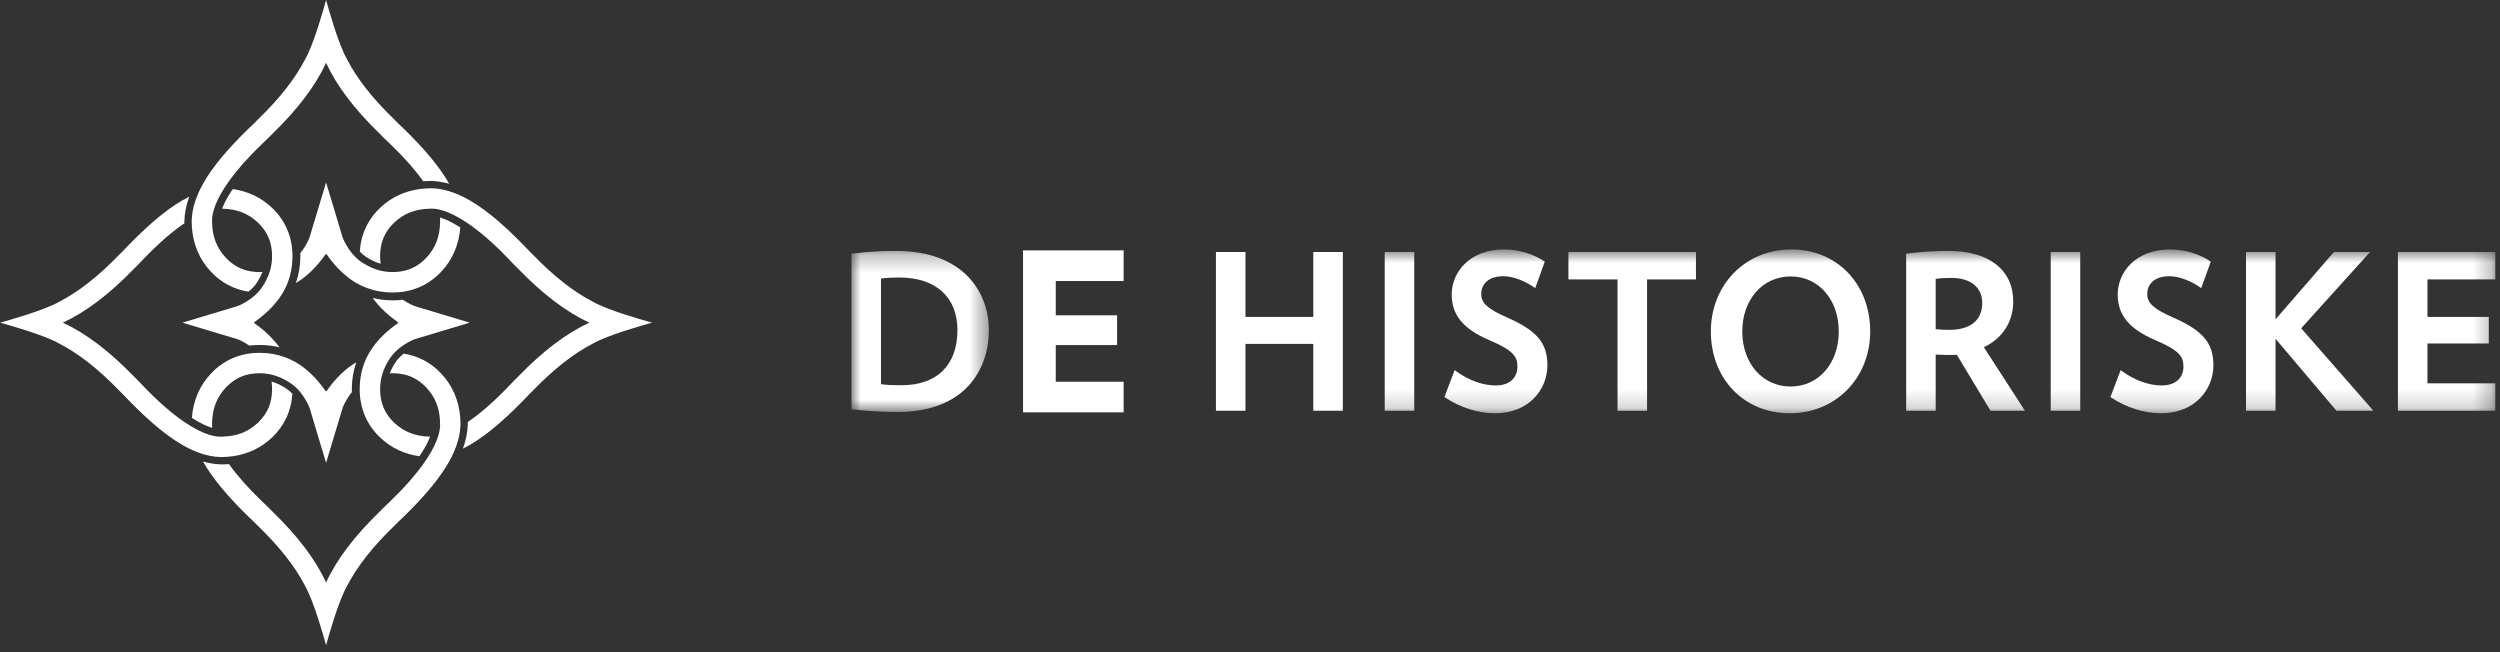
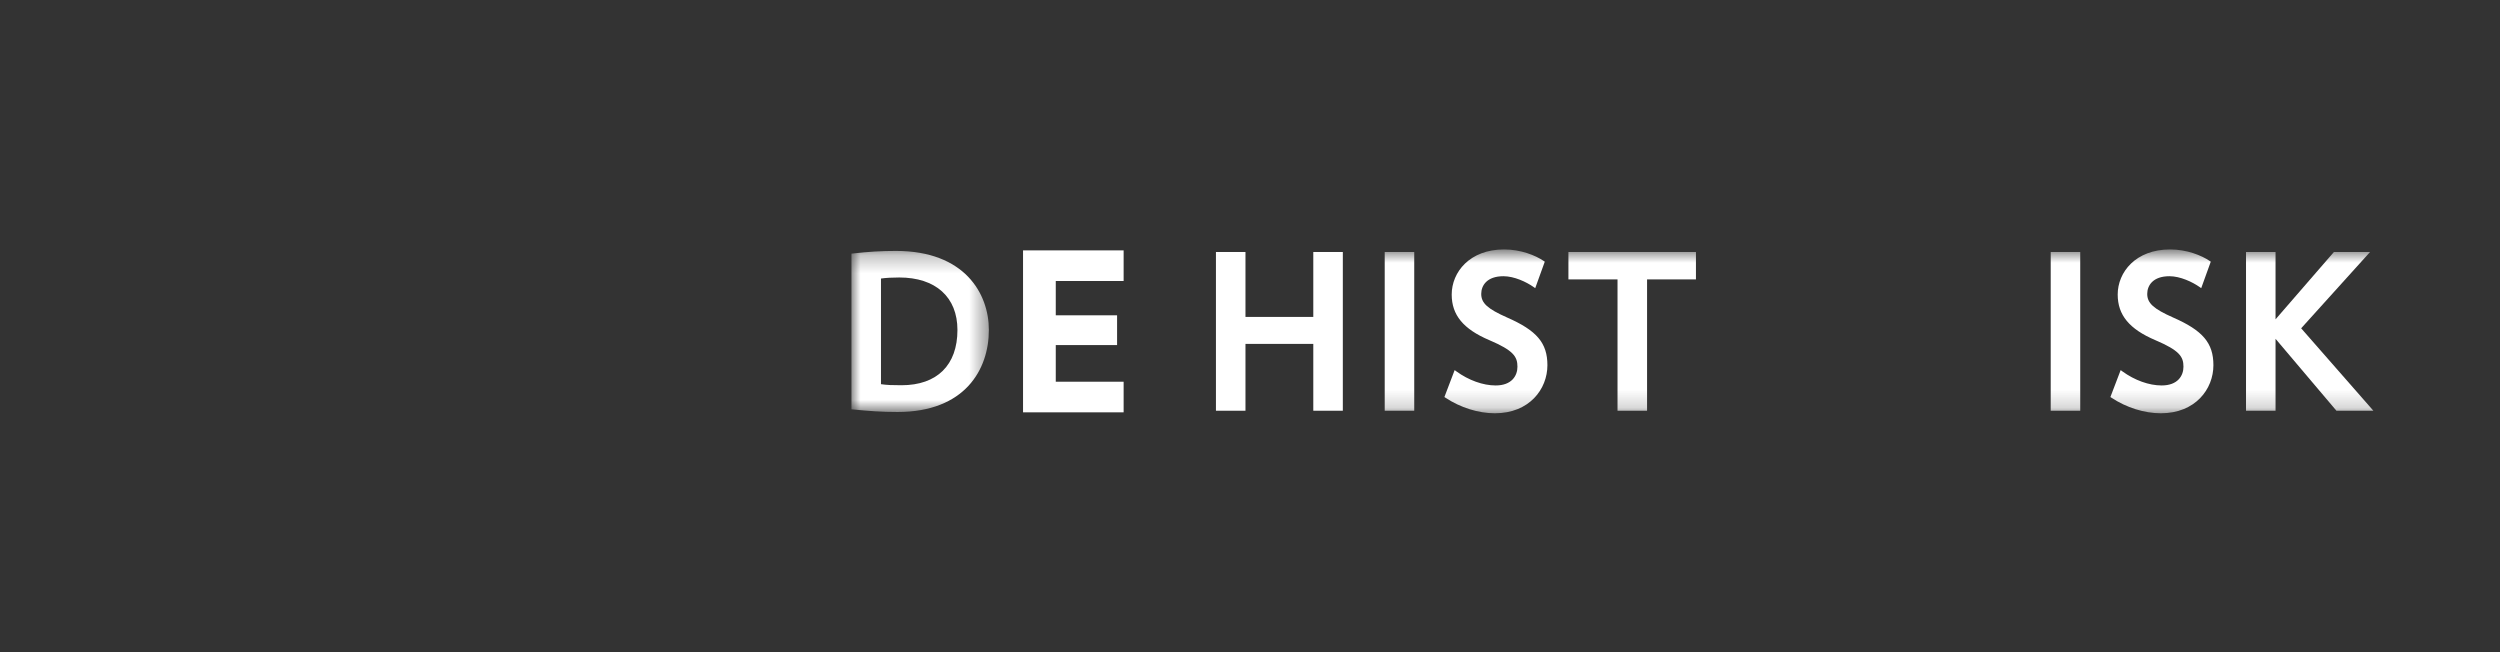
<svg xmlns="http://www.w3.org/2000/svg" xmlns:xlink="http://www.w3.org/1999/xlink" width="138px" height="36px" viewBox="0 0 138 36" version="1.1">
  <rect x="0" y="0" width="138" height="36" fill="#333333" stroke="none" />
  <title>A8023509-A24D-4CCB-91B2-E18B9BB99A4E</title>
  <desc>Created with sketchtool.</desc>
  <defs>
    <polygon id="path-1" points="5.17667195e-21 0.269 5.17667195e-21 9.16 7.586 9.16 7.586 0.269 0 0.269" />
    <polygon id="path-3" points="0 9.813 90.741 9.813 90.741 0.769 0 0.769" />
  </defs>
  <g id="*Elementer" stroke="none" stroke-width="1" fill="none" fill-rule="evenodd">
    <g id="Top-navigation" transform="translate(-30, -10)">
      <g id="Group-4" transform="translate(30, 10)">
        <g id="Page-1" transform="translate(47, 13)">
          <g id="Group-3" transform="translate(0, 0.582)">
            <mask id="mask-2" fill="white">
              <use xlink:href="#path-1" />
            </mask>
            <g id="Clip-2" />
            <path d="M5.851,4.633 C5.851,6.571 4.726,7.683 2.763,7.683 C2.259,7.683 1.962,7.674 1.63,7.625 L1.63,1.793 C1.912,1.754 2.25,1.735 2.636,1.735 C4.649,1.735 5.851,2.818 5.851,4.633 M2.461,0.269 C1.651,0.269 0.96,0.31 0.079,0.41 L-7.6394194e-05,0.419 L-7.6394194e-05,9.012 L0.08,9.02 C0.973,9.105 1.627,9.16 2.542,9.16 C6.26,9.16 7.586,6.821 7.586,4.633 C7.586,2.62 6.244,0.269 2.461,0.269" id="Fill-1" fill="#FFFFFF" mask="url(#mask-2)" />
          </g>
          <polygon id="Fill-4" fill="#FFFFFF" points="9.472 9.761 15.024 9.761 15.024 8.071 11.278 8.071 11.278 6.048 14.663 6.048 14.663 4.405 11.278 4.405 11.278 2.511 15.024 2.511 15.024 0.821 9.472 0.821" />
          <polygon id="Fill-6" fill="#FFFFFF" points="25.494 4.494 21.75 4.494 21.75 0.91 20.12 0.91 20.12 9.672 21.75 9.672 21.75 5.983 25.494 5.983 25.494 9.672 27.124 9.672 27.124 0.91 25.494 0.91" />
          <mask id="mask-4" fill="white">
            <use xlink:href="#path-3" />
          </mask>
          <g id="Clip-9" />
          <polygon id="Fill-8" fill="#FFFFFF" mask="url(#mask-4)" points="29.436 9.672 31.066 9.672 31.066 0.91 29.436 0.91" />
          <path d="M36.189,4.525 C35.111,4.047 34.764,3.731 34.764,3.224 C34.764,2.752 35.087,2.247 35.99,2.247 C36.587,2.247 37.258,2.566 37.65,2.84 L37.744,2.906 L38.272,1.444 L38.215,1.406 C37.763,1.098 36.95,0.769 36.026,0.769 C34.127,0.769 33.134,2.022 33.134,3.259 C33.134,4.39 33.775,5.166 35.212,5.777 C36.54,6.342 36.763,6.686 36.763,7.242 C36.763,7.742 36.447,8.277 35.56,8.277 C34.861,8.277 34.07,7.992 33.39,7.498 L33.297,7.429 L32.731,8.916 L32.79,8.955 C33.615,9.501 34.608,9.813 35.514,9.813 C37.42,9.813 38.417,8.479 38.417,7.159 C38.417,5.934 37.834,5.245 36.189,4.525" id="Fill-10" fill="#FFFFFF" mask="url(#mask-4)" />
          <polygon id="Fill-11" fill="#FFFFFF" mask="url(#mask-4)" points="39.577 2.423 42.287 2.423 42.287 9.673 43.918 9.673 43.918 2.423 46.616 2.423 46.616 0.91 39.577 0.91" />
-           <path d="M51.843,8.336 C50.296,8.336 49.174,7.058 49.174,5.297 C49.174,3.536 50.296,2.259 51.843,2.259 C53.383,2.259 54.5,3.536 54.5,5.297 C54.5,7.058 53.383,8.336 51.843,8.336 M51.878,0.769 C49.348,0.769 47.439,2.716 47.439,5.297 C47.439,7.914 49.272,9.813 51.796,9.813 C54.326,9.813 56.235,7.872 56.235,5.297 C56.235,2.673 54.403,0.769 51.878,0.769" id="Fill-12" fill="#FFFFFF" mask="url(#mask-4)" />
-           <path d="M62.419,3.716 C62.419,4.678 61.773,5.208 60.6,5.208 C60.313,5.208 60.066,5.196 59.85,5.171 L59.85,2.396 C60.134,2.347 60.457,2.341 60.739,2.341 C61.775,2.341 62.419,2.867 62.419,3.716 M64.131,3.646 C64.131,1.896 62.794,0.851 60.553,0.851 C59.797,0.851 59.101,0.895 58.298,0.993 L58.221,1.002 L58.221,9.673 L59.85,9.673 L59.85,6.573 C60.26,6.59 60.654,6.606 61.017,6.584 L62.877,9.673 L64.775,9.673 L62.509,6.167 C63.542,5.673 64.131,4.759 64.131,3.646" id="Fill-13" fill="#FFFFFF" mask="url(#mask-4)" />
          <polygon id="Fill-14" fill="#FFFFFF" mask="url(#mask-4)" points="66.199 9.672 67.829 9.672 67.829 0.91 66.199 0.91" />
          <path d="M72.952,4.525 C71.874,4.047 71.527,3.731 71.527,3.224 C71.527,2.752 71.85,2.247 72.753,2.247 C73.35,2.247 74.021,2.566 74.413,2.84 L74.507,2.906 L75.035,1.444 L74.978,1.406 C74.526,1.098 73.713,0.769 72.789,0.769 C70.89,0.769 69.897,2.022 69.897,3.259 C69.897,4.39 70.538,5.166 71.975,5.777 C73.303,6.342 73.527,6.686 73.527,7.242 C73.527,7.742 73.21,8.277 72.323,8.277 C71.624,8.277 70.833,7.992 70.153,7.498 L70.061,7.429 L69.494,8.916 L69.553,8.955 C70.378,9.501 71.371,9.813 72.277,9.813 C74.183,9.813 75.18,8.479 75.18,7.159 C75.18,5.934 74.597,5.245 72.952,4.525" id="Fill-15" fill="#FFFFFF" mask="url(#mask-4)" />
          <polygon id="Fill-16" fill="#FFFFFF" mask="url(#mask-4)" points="83.827 0.91 81.832 0.91 78.61 4.627 78.61 0.91 76.98 0.91 76.98 9.672 78.61 9.672 78.61 5.702 81.971 9.672 84.01 9.672 80.024 5.122" />
-           <polygon id="Fill-17" fill="#FFFFFF" mask="url(#mask-4)" points="90.741 2.423 90.741 0.91 85.365 0.91 85.365 9.673 90.741 9.673 90.741 8.16 86.995 8.16 86.995 5.96 90.38 5.96 90.38 4.494 86.995 4.494 86.995 2.423" />
        </g>
        <g id="Group-2" fill="#FFFFFF">
-           <path d="M22.881,16.894 C22.881,16.894 22.581,16.783 22.235,16.544 C22.058,16.567 21.879,16.579 21.697,16.579 L21.682,16.579 C21.672,16.579 21.666,16.579 21.664,16.579 L21.659,16.579 C21.289,16.579 20.926,16.535 20.578,16.45 C20.592,16.469 20.604,16.49 20.618,16.509 C20.955,16.959 21.407,17.399 21.976,17.789 C21.968,17.794 21.961,17.8 21.954,17.805 L21.939,17.805 C21.942,17.807 21.944,17.809 21.947,17.811 C21.944,17.812 21.942,17.814 21.939,17.816 L21.954,17.816 C21.961,17.821 21.968,17.827 21.976,17.832 C21.407,18.222 20.955,18.662 20.618,19.112 C20.604,19.131 20.592,19.152 20.578,19.171 C20.45,19.347 20.34,19.533 20.246,19.726 C20.023,20.186 19.894,20.689 19.864,21.22 C19.859,21.307 19.855,21.394 19.855,21.483 C19.855,21.566 19.857,21.648 19.862,21.729 C19.915,22.673 20.309,23.524 21.003,24.167 C21.597,24.73 22.334,25.069 23.152,25.184 C23.197,25.116 23.243,25.049 23.284,24.984 C23.494,24.657 23.642,24.36 23.741,24.102 C22.927,24.087 22.308,23.842 21.773,23.347 C21.234,22.831 20.987,22.258 20.981,21.483 C20.981,21.336 20.993,21.197 21.012,21.064 C21.032,20.923 21.062,20.789 21.101,20.659 C21.194,20.349 21.336,20.065 21.519,19.787 C21.593,19.674 21.678,19.571 21.766,19.478 C21.916,19.317 22.08,19.184 22.235,19.077 C22.581,18.838 22.881,18.727 22.881,18.727 L25.919,17.813 L25.91,17.811 L25.919,17.808 L22.881,16.894 Z M36,17.81 C36,17.81 35.983,17.806 35.954,17.798 L35.953,17.798 C35.619,17.707 33.538,17.129 32.724,16.653 C31.692,16.123 30.59,15.271 29.433,14.075 C29.427,14.069 29.421,14.063 29.415,14.056 L29.2,13.844 L28.872,13.501 C27.655,12.255 26.571,11.359 25.554,10.858 C25.382,10.772 25.211,10.7 25.041,10.638 C24.618,10.482 24.205,10.397 23.798,10.391 C23.741,10.39 23.685,10.395 23.628,10.397 C23.467,10.402 23.308,10.416 23.152,10.438 C22.334,10.552 21.597,10.891 21.003,11.454 C20.31,12.096 19.917,12.945 19.862,13.887 C19.964,13.992 20.074,14.093 20.198,14.174 C20.47,14.351 20.728,14.479 21.012,14.557 C20.993,14.424 20.981,14.285 20.981,14.138 C20.987,13.363 21.234,12.79 21.773,12.274 C22.308,11.779 22.927,11.534 23.741,11.519 C23.76,11.518 23.778,11.516 23.798,11.516 C23.918,11.513 24.049,11.526 24.19,11.554 C24.539,11.624 24.95,11.794 25.412,12.067 C25.544,12.144 25.68,12.23 25.821,12.325 C26.486,12.777 27.239,13.423 28.061,14.281 L28.397,14.633 L28.623,14.856 L28.625,14.858 C29.952,16.226 31.249,17.219 32.533,17.811 C31.249,18.402 29.952,19.395 28.625,20.763 L28.623,20.765 L28.397,20.989 L28.061,21.341 C27.239,22.198 26.486,22.844 25.821,23.296 C25.821,23.32 25.824,23.343 25.824,23.367 L25.824,23.395 C25.813,23.854 25.719,24.308 25.553,24.764 C26.569,24.263 27.654,23.367 28.872,22.12 L29.2,21.777 L29.415,21.565 C29.421,21.558 29.427,21.552 29.433,21.546 C30.59,20.35 31.692,19.498 32.724,18.968 C33.538,18.492 35.619,17.914 35.953,17.823 L35.954,17.823 C35.983,17.815 36,17.811 36,17.811 L36,17.811 L36,17.81 Z M25.041,24.983 C25.26,24.494 25.385,24.021 25.412,23.555 C25.415,23.51 25.419,23.464 25.42,23.419 C25.42,23.3 25.415,23.182 25.407,23.066 C25.339,22.131 24.986,21.288 24.357,20.624 C23.798,20.021 23.082,19.645 22.286,19.521 C22.118,19.655 21.952,19.817 21.826,20.008 C21.694,20.211 21.591,20.405 21.513,20.608 C21.566,20.605 21.618,20.602 21.672,20.602 C22.448,20.608 23.021,20.855 23.536,21.394 C24.044,21.941 24.29,22.576 24.294,23.419 C24.296,23.483 24.293,23.55 24.286,23.619 C24.271,23.757 24.239,23.907 24.19,24.067 C24.085,24.407 23.9,24.795 23.628,25.224 C23.548,25.351 23.457,25.483 23.361,25.618 C22.918,26.239 22.313,26.932 21.53,27.682 L21.178,28.019 L20.955,28.244 L20.953,28.246 C19.584,29.573 18.591,30.869 18,32.153 C17.409,30.869 16.416,29.573 15.047,28.246 L15.045,28.244 L14.822,28.019 L14.47,27.682 C13.687,26.932 13.082,26.239 12.639,25.618 C12.511,25.628 12.384,25.635 12.254,25.635 L12.226,25.635 C11.884,25.627 11.546,25.572 11.206,25.477 C11.728,26.406 12.566,27.396 13.69,28.494 L14.033,28.821 L14.246,29.036 C14.252,29.042 14.258,29.048 14.264,29.053 C15.461,30.211 16.313,31.312 16.842,32.345 C17.318,33.16 17.896,35.24 17.988,35.574 L17.988,35.574 C17.995,35.604 18,35.621 18,35.621 L18,35.621 L18,35.621 C18,35.621 18.005,35.604 18.013,35.574 L18.013,35.574 C18.104,35.24 18.682,33.16 19.158,32.345 C19.687,31.312 20.539,30.211 21.736,29.053 C21.742,29.048 21.748,29.042 21.754,29.036 L21.967,28.821 L22.31,28.494 C23.434,27.396 24.271,26.406 24.793,25.478 C24.887,25.311 24.968,25.146 25.041,24.983 Z M19.421,21.474 L19.421,21.47 C19.421,20.959 19.505,20.465 19.666,20.001 C19.541,20.074 19.419,20.151 19.302,20.239 C18.852,20.576 18.412,21.028 18.022,21.597 C18.017,21.589 18.011,21.582 18.005,21.575 L18.005,21.56 C18.003,21.563 18.002,21.565 18,21.567 C17.998,21.565 17.997,21.563 17.995,21.56 L17.995,21.575 C17.989,21.582 17.984,21.589 17.978,21.597 C17.588,21.028 17.148,20.576 16.698,20.239 C16.581,20.151 16.459,20.074 16.334,20.001 C16.148,19.892 15.955,19.801 15.754,19.726 C15.308,19.56 14.83,19.475 14.327,19.476 C14.296,19.476 14.265,19.477 14.234,19.478 C14.059,19.481 13.886,19.495 13.717,19.521 C12.919,19.644 12.203,20.02 11.643,20.624 C11.014,21.288 10.661,22.131 10.593,23.066 C10.608,23.075 10.623,23.086 10.637,23.095 C11.051,23.359 11.417,23.528 11.714,23.619 C11.707,23.55 11.704,23.483 11.705,23.419 C11.71,22.576 11.956,21.941 12.464,21.394 C12.979,20.855 13.552,20.608 14.327,20.602 C14.382,20.602 14.434,20.605 14.487,20.608 C14.63,20.616 14.768,20.633 14.899,20.659 C15.312,20.742 15.673,20.909 16.024,21.14 C16.062,21.166 16.099,21.193 16.136,21.22 C16.307,21.349 16.453,21.497 16.575,21.646 C16.925,22.071 17.084,22.502 17.084,22.502 L17.997,25.54 L18,25.53 L18.003,25.54 L18.916,22.502 C18.916,22.502 19.075,22.071 19.424,21.646 C19.423,21.6 19.421,21.554 19.421,21.508 L19.421,21.492 C19.421,21.483 19.421,21.477 19.421,21.474 Z M6.567,21.546 C6.573,21.552 6.579,21.558 6.585,21.565 L6.799,21.777 L7.128,22.12 C8.345,23.367 9.43,24.262 10.446,24.764 C10.619,24.849 10.789,24.921 10.959,24.983 C11.382,25.139 11.795,25.224 12.202,25.231 C12.259,25.231 12.315,25.226 12.372,25.224 C12.533,25.219 12.692,25.206 12.848,25.184 C13.666,25.069 14.403,24.73 14.997,24.168 C15.69,23.525 16.083,22.676 16.138,21.734 C16.037,21.629 15.926,21.529 15.802,21.447 C15.53,21.27 15.272,21.142 14.988,21.063 C15.007,21.197 15.019,21.336 15.019,21.483 C15.013,22.258 14.766,22.831 14.227,23.347 C13.693,23.843 13.073,24.087 12.259,24.103 C12.24,24.103 12.222,24.105 12.202,24.105 C12.082,24.108 11.951,24.095 11.81,24.067 C11.461,23.997 11.05,23.828 10.588,23.555 C10.456,23.477 10.32,23.391 10.179,23.296 C9.515,22.844 8.761,22.199 7.939,21.341 L7.602,20.988 L7.377,20.765 L7.375,20.763 C6.048,19.395 4.751,18.402 3.468,17.81 C4.751,17.219 6.048,16.226 7.375,14.858 L7.377,14.856 L7.602,14.633 L7.939,14.281 C8.76,13.423 9.514,12.777 10.179,12.325 C10.179,12.301 10.176,12.278 10.176,12.254 L10.176,12.226 C10.187,11.767 10.281,11.313 10.447,10.857 C9.43,11.358 8.346,12.254 7.128,13.501 L6.799,13.844 L6.585,14.056 C6.579,14.063 6.573,14.069 6.567,14.075 C5.41,15.271 4.308,16.124 3.276,16.653 C2.461,17.129 0.381,17.707 0.047,17.798 L0.046,17.798 C0.017,17.806 2.30926389e-14,17.81 2.30926389e-14,17.81 L0,17.81 L2.30926389e-14,17.811 C2.30926389e-14,17.811 0.017,17.815 0.046,17.823 L0.047,17.823 C0.381,17.914 2.461,18.492 3.276,18.968 C4.308,19.497 5.41,20.35 6.567,21.546 Z M13.119,18.727 C13.119,18.727 13.419,18.838 13.765,19.077 C13.942,19.054 14.121,19.042 14.303,19.042 L14.318,19.042 C14.327,19.042 14.333,19.042 14.337,19.042 L14.341,19.042 C14.711,19.042 15.074,19.086 15.422,19.171 C15.408,19.152 15.396,19.131 15.382,19.112 C15.045,18.663 14.593,18.222 14.024,17.832 C14.032,17.827 14.039,17.822 14.046,17.816 L14.061,17.816 C14.058,17.814 14.056,17.812 14.053,17.81 C14.056,17.809 14.058,17.807 14.061,17.805 L14.046,17.805 C14.039,17.8 14.032,17.794 14.024,17.789 C14.593,17.399 15.045,16.958 15.382,16.509 C15.396,16.49 15.408,16.469 15.422,16.45 C15.55,16.274 15.66,16.088 15.754,15.895 C15.977,15.436 16.106,14.932 16.136,14.401 C16.141,14.314 16.145,14.227 16.145,14.138 C16.145,14.055 16.143,13.973 16.138,13.892 C16.085,12.948 15.691,12.098 14.997,11.454 C14.403,10.891 13.666,10.552 12.848,10.437 C12.803,10.505 12.757,10.572 12.716,10.637 C12.507,10.964 12.358,11.261 12.26,11.519 C13.073,11.534 13.693,11.779 14.227,12.274 C14.766,12.79 15.013,13.363 15.019,14.138 C15.019,14.285 15.007,14.423 14.988,14.557 C14.968,14.698 14.938,14.832 14.899,14.962 C14.806,15.272 14.664,15.557 14.481,15.834 C14.407,15.947 14.323,16.05 14.234,16.143 C14.084,16.304 13.92,16.437 13.765,16.544 C13.419,16.783 13.119,16.894 13.119,16.894 L10.081,17.808 L10.09,17.81 L10.081,17.813 L13.119,18.727 Z M11.643,14.997 C12.202,15.6 12.917,15.976 13.714,16.099 C13.882,15.966 14.049,15.804 14.174,15.613 C14.305,15.411 14.409,15.216 14.487,15.013 C14.434,15.016 14.382,15.019 14.328,15.019 C13.552,15.013 12.979,14.766 12.464,14.227 C11.956,13.68 11.71,13.045 11.705,12.202 C11.704,12.138 11.707,12.071 11.714,12.002 C11.728,11.864 11.761,11.714 11.81,11.554 C11.915,11.214 12.1,10.826 12.372,10.397 C12.453,10.27 12.543,10.138 12.639,10.003 C13.082,9.382 13.687,8.689 14.47,7.939 L14.822,7.603 L15.046,7.377 L15.048,7.375 C16.416,6.048 17.409,4.752 18,3.468 C18.591,4.752 19.584,6.048 20.953,7.375 L20.955,7.377 L21.178,7.603 L21.53,7.939 C22.313,8.689 22.918,9.382 23.361,10.003 C23.489,9.993 23.617,9.987 23.746,9.987 L23.774,9.987 C24.116,9.995 24.455,10.049 24.794,10.144 C24.272,9.215 23.434,8.225 22.31,7.128 L21.967,6.8 L21.754,6.585 C21.748,6.579 21.742,6.573 21.736,6.567 C20.539,5.41 19.687,4.308 19.158,3.276 C18.682,2.462 18.104,0.381 18.013,0.047 L18.013,0.047 C18.005,0.017 18,-2.78038462e-15 18,-2.78038462e-15 L18,0.001 L18,-2.78038462e-15 C18,-2.78038462e-15 17.995,0.017 17.987,0.047 L17.987,0.047 C17.896,0.381 17.318,2.462 16.842,3.276 C16.313,4.308 15.461,5.41 14.265,6.567 C14.259,6.573 14.252,6.579 14.246,6.585 L14.034,6.8 L13.69,7.128 C12.567,8.225 11.728,9.214 11.207,10.143 C11.113,10.31 11.032,10.475 10.959,10.638 C10.74,11.127 10.615,11.601 10.588,12.066 C10.585,12.112 10.581,12.157 10.58,12.202 C10.579,12.321 10.585,12.439 10.593,12.555 C10.661,13.491 11.014,14.333 11.643,14.997 Z M21.672,15.019 C21.618,15.019 21.566,15.016 21.514,15.013 C21.37,15.005 21.232,14.988 21.101,14.962 C20.688,14.879 20.327,14.712 19.977,14.481 C19.938,14.455 19.901,14.428 19.864,14.401 C19.693,14.272 19.547,14.124 19.424,13.975 C19.075,13.55 18.916,13.119 18.916,13.119 L18.003,10.081 L18,10.09 L17.997,10.081 L17.083,13.119 C17.083,13.119 16.925,13.55 16.575,13.975 C16.577,14.021 16.579,14.067 16.579,14.113 L16.579,14.129 C16.579,14.138 16.579,14.144 16.579,14.147 L16.579,14.151 C16.579,14.662 16.495,15.156 16.334,15.62 C16.459,15.547 16.581,15.47 16.699,15.382 C17.148,15.045 17.588,14.593 17.978,14.024 C17.984,14.032 17.989,14.039 17.995,14.047 L17.995,14.061 C17.997,14.058 17.998,14.056 18,14.054 C18.002,14.056 18.004,14.058 18.005,14.061 L18.005,14.047 C18.011,14.039 18.017,14.032 18.022,14.024 C18.412,14.593 18.852,15.045 19.302,15.382 C19.419,15.47 19.541,15.547 19.666,15.62 C19.852,15.728 20.045,15.82 20.246,15.895 C20.692,16.061 21.171,16.147 21.672,16.145 C21.704,16.145 21.735,16.144 21.766,16.143 C21.941,16.14 22.114,16.126 22.283,16.1 C23.081,15.977 23.797,15.601 24.357,14.997 C24.986,14.333 25.339,13.491 25.407,12.555 C25.392,12.546 25.377,12.535 25.363,12.526 C24.949,12.262 24.583,12.093 24.286,12.002 C24.293,12.071 24.296,12.138 24.294,12.202 C24.29,13.045 24.044,13.68 23.536,14.227 C23.021,14.766 22.448,15.013 21.672,15.019 Z" id="Combined-Shape-Copy-2" />
-         </g>
+           </g>
      </g>
    </g>
  </g>
</svg>